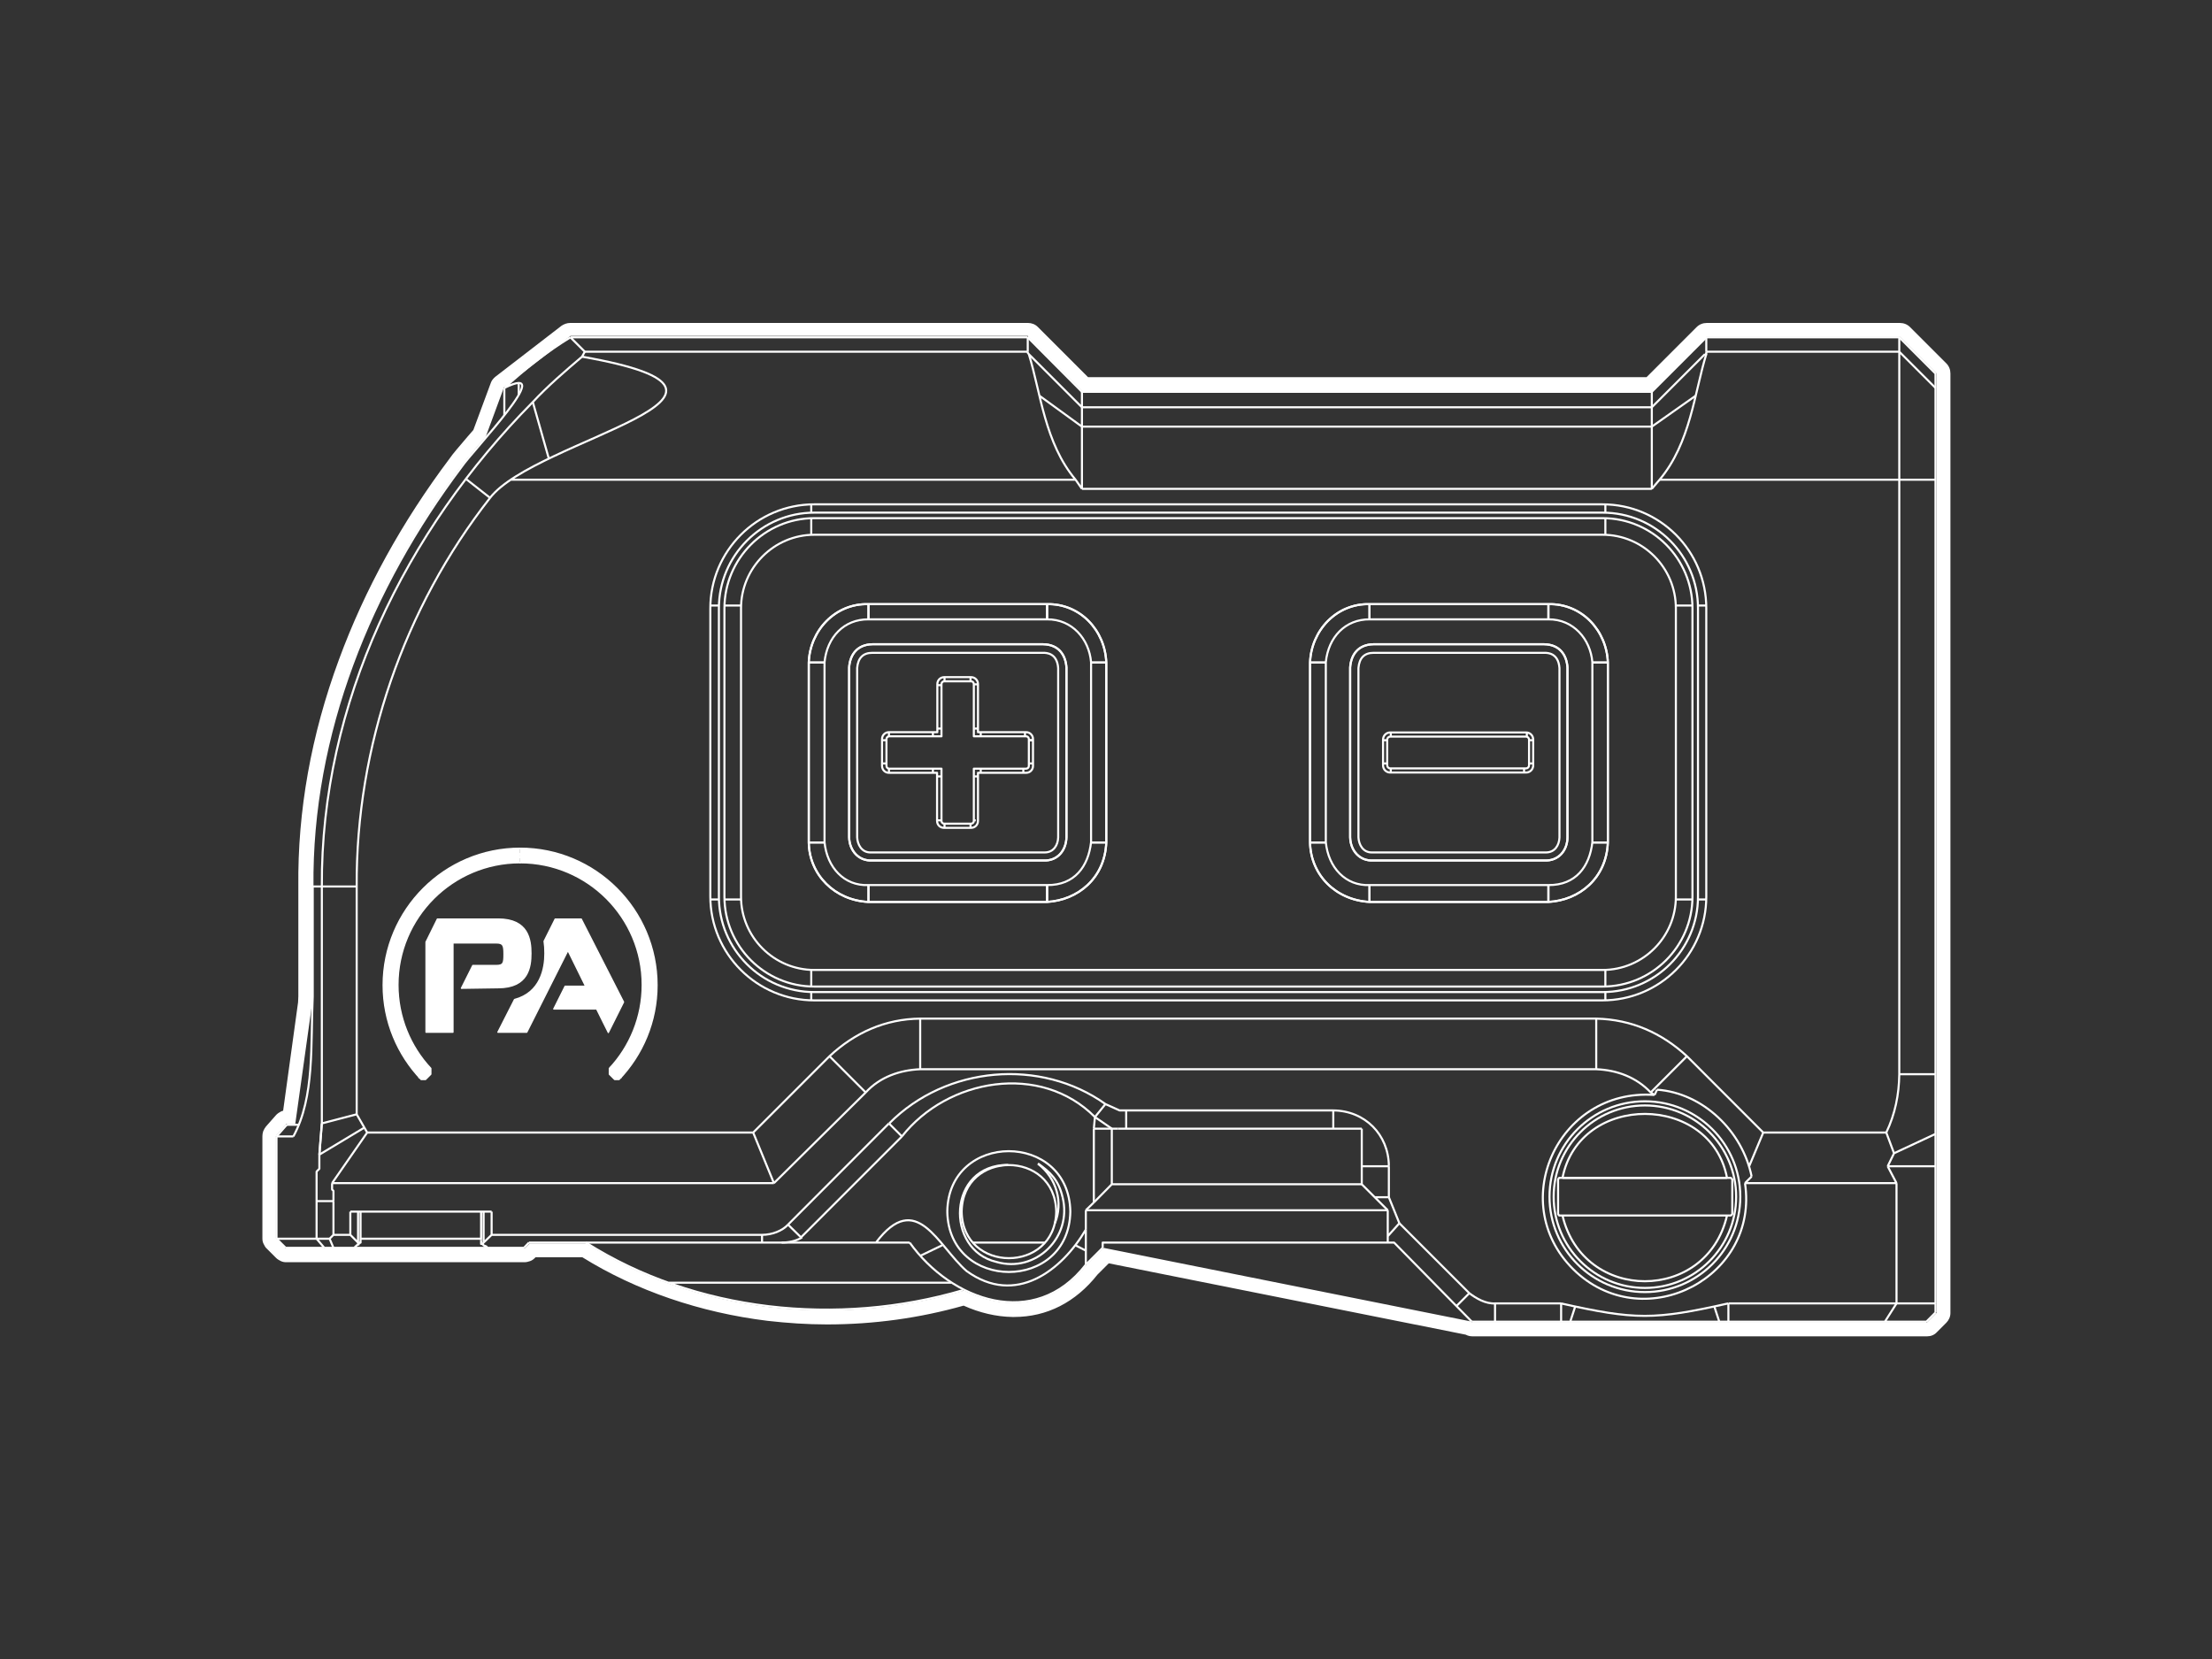
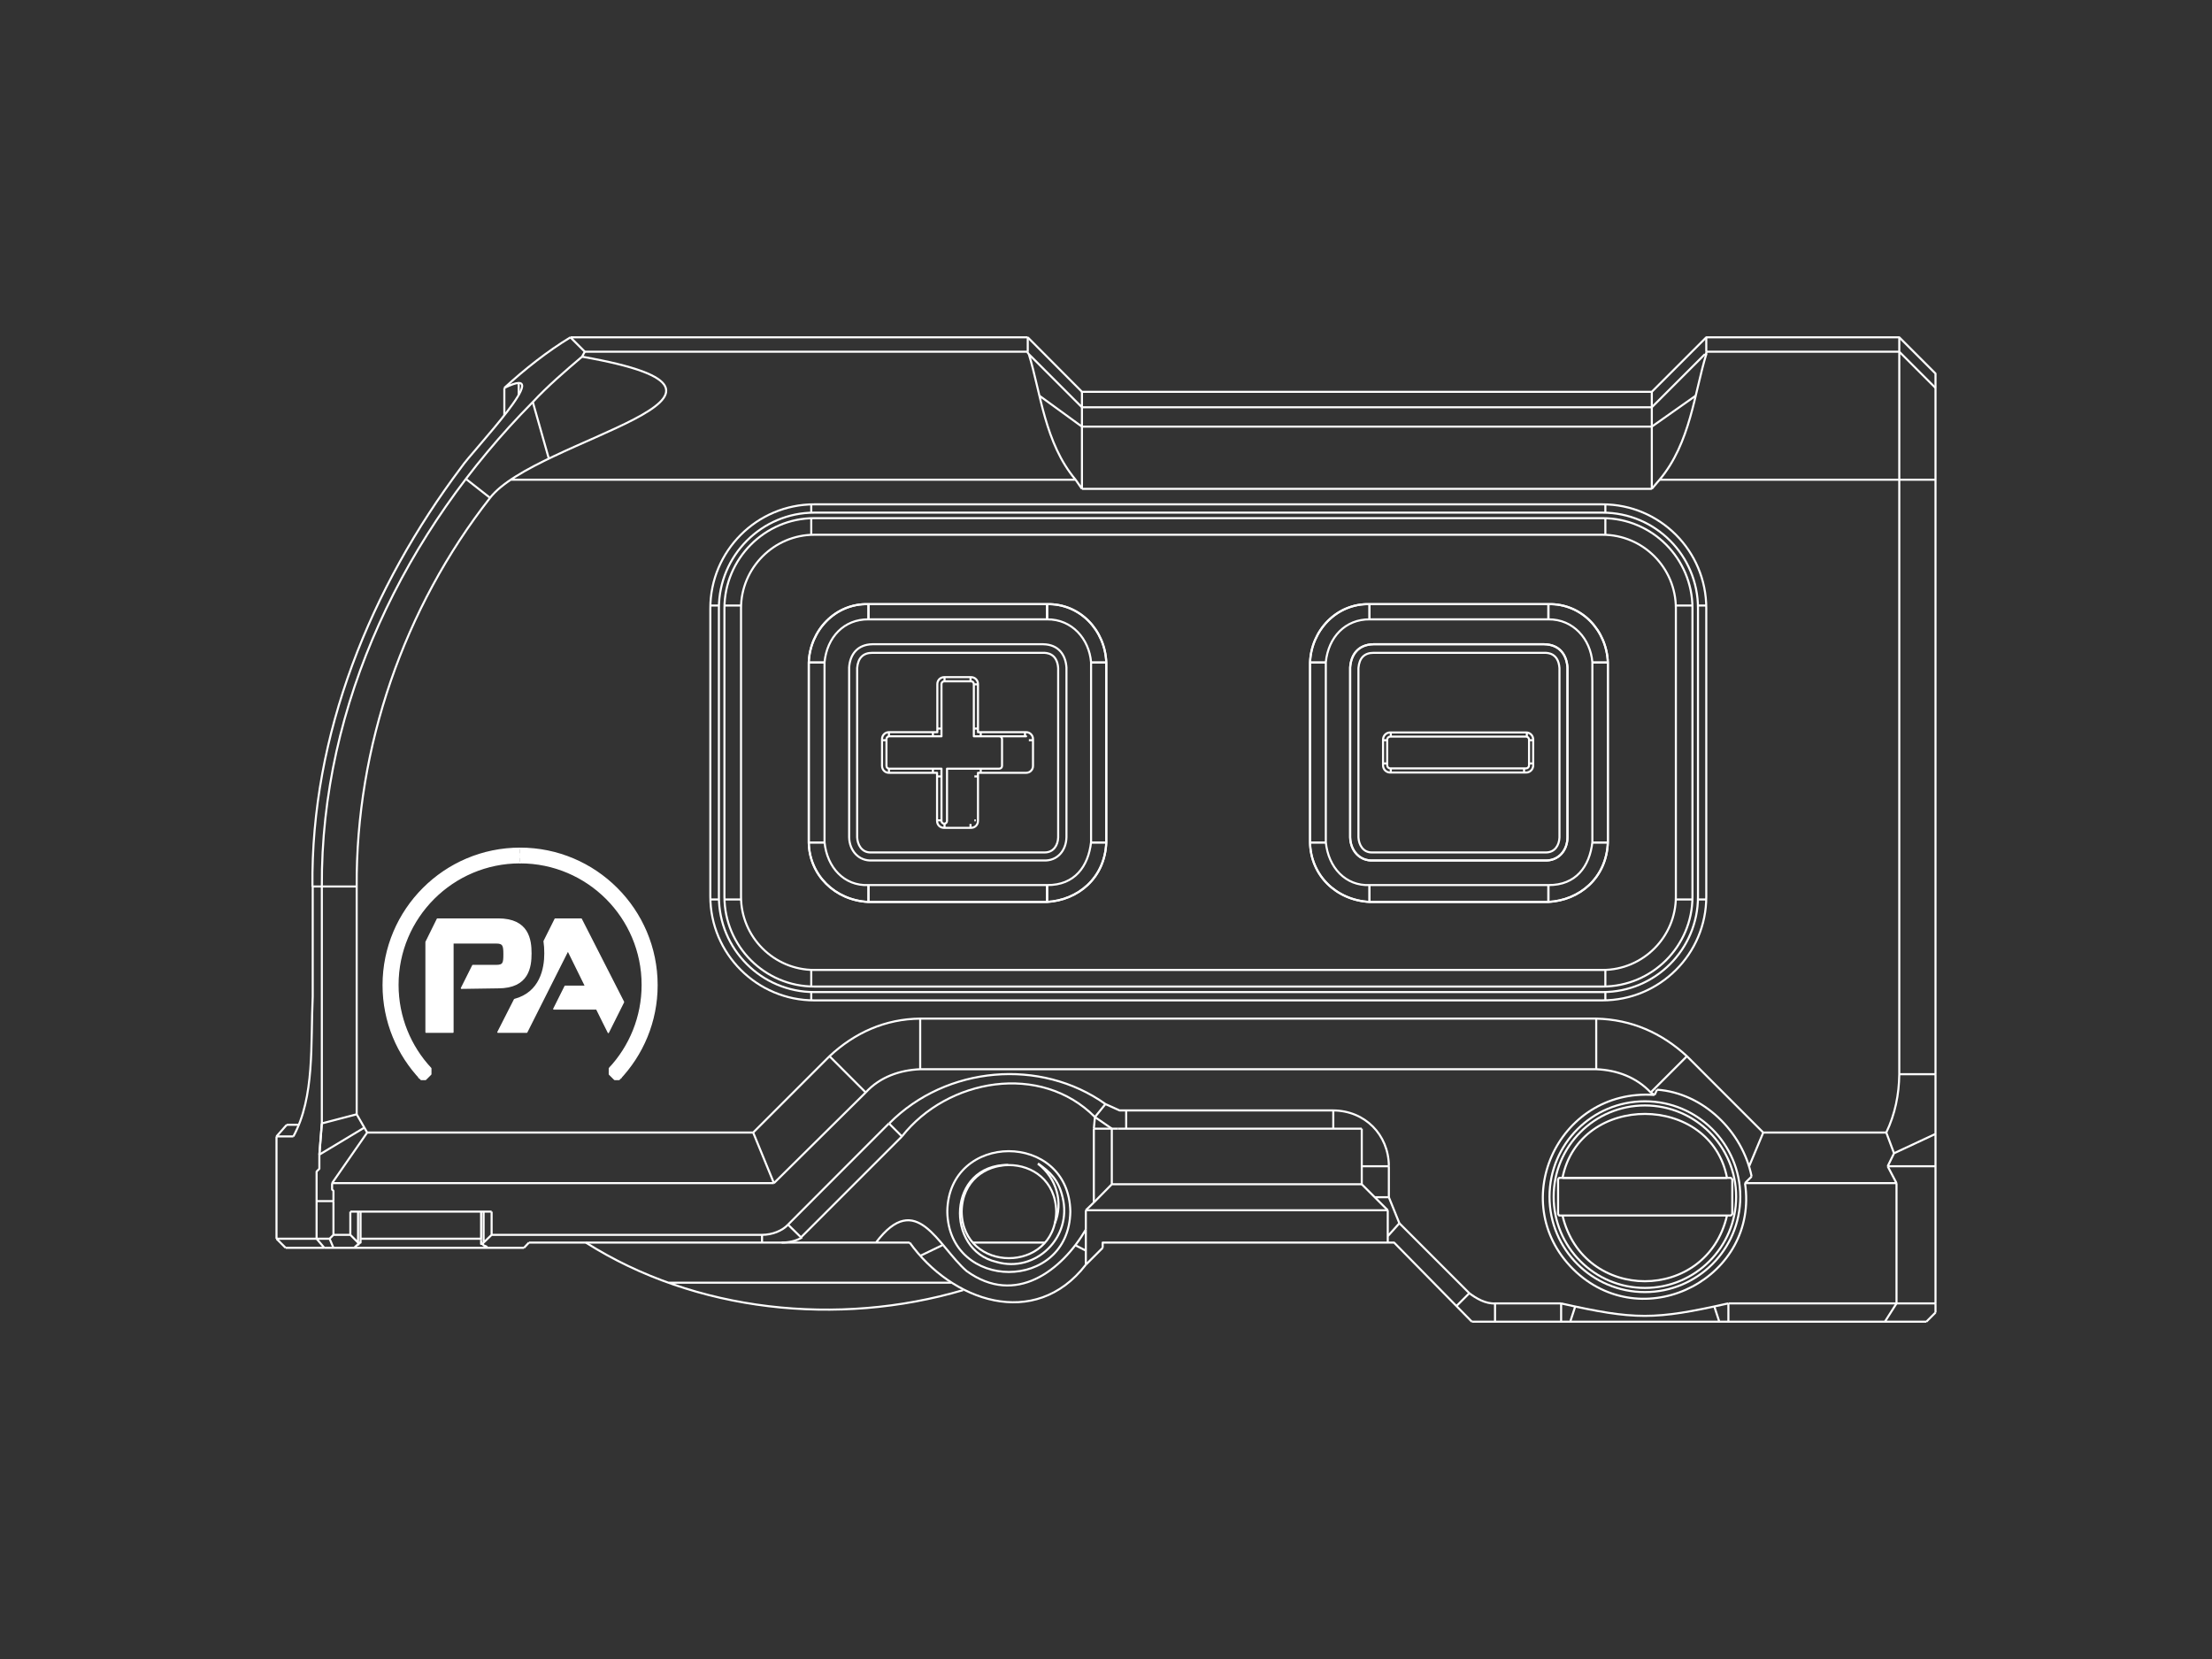
<svg xmlns="http://www.w3.org/2000/svg" xml:space="preserve" width="800" height="600" x="0" y="0" style="enable-background:new 0 0 800 600" version="1.0" viewBox="0 0 800 600">
  <rect x="0" y="0" width="800" height="600" fill="#333333" stroke="none" />
  <style type="text/css">.st0{fill:none;stroke:#fff;stroke-width:.75;stroke-linejoin:round;stroke-miterlimit:10}.st1{fill:#fff}.st5{fill:none;stroke:#fff;stroke-width:.5;stroke-linecap:round;stroke-linejoin:round;stroke-miterlimit:10}</style>
  <g id="Layer_9">
    <path d="M187.6 142.8v-4.3M211.9 449.4c39.5 25.1 91.2 30.5 136.4 17.2M241.9 463.9H344M377.9 449.4h-26.1M103.7 406.8h4.4M392.7 457.4l6.1-6.1M398.8 451.3v-1.9h105.4l28.1 28.6M392.7 437.7H501.9M402.1 428.3H492.5M392.7 451.3V444.7M395.6 434.9l6.5-6.6M402.1 408.2v20.1M392.7 457.4V451.3M392.7 452.3l-3.7-1.9M384.3 433c3.6 14.5-9.7 27.5-23.9 23.4-18.7-4.3-17.8-35.2 4.2-35.1" class="st0" />
    <path d="M375.4 420.8c4.2 3 7.4 5.7 8.9 12.2" class="st0" />
    <path d="M381.5 442.4c3.1-7.3.7-16.3-6.1-21.5M404.4 408.2h-8.8M282.7 449.4h34.2M392.7 444.7v-7M395.6 434.9l-2.9 2.8M395.6 408.2v26.7M329 449.4H316.9M332.8 454.2l7.9-3.8M392.7 444.7c-8.7 14.8-25.4 27.8-43.1 15-10.4-9-18.1-29.8-32.8-10.3" class="st0" />
    <path d="M392.7 457.4c-18.5 23.9-48.6 13.1-63.7-8M617.1 127.2V122M371.7 122v5.2M391.3 147.3h206.1M130.4 448H174M174 448.5v1.4h.5M114.5 448l2.8 3.3M120.6 451.3h-3.3M700 471.4v3.3M696.7 478h-15M700 474.7l-3.3 3.3M681.7 478H564.6M681.7 478l4.2-6.6M625.1 471.4v6.6M621.8 478l-1.8-5.5M567.9 478l1.8-5.5M564.6 478v-6.6M564.6 478h-23.9M540.7 478v-6.6M540.7 478h-8.4M526.7 472.4l4.7-4.7M501.9 449.4v-2.3M501.9 447.1l4.2-4.7M501.9 447.1v-9.4M501.9 437.7l-9.4-9.4M497.2 433h5.1M492.5 408.2v20.1M492.5 421.8h9.8M482.2 408.2h10.3M482.2 408.2v-6.6M482.2 408.2h-74.9M407.3 408.2v-6.6M407.3 408.2h-2.9M275.6 449.4h7c2.5 0 5.3-.5 7.5-1.9M326.2 411c16.5-21 50.2-26.8 69.8-7M396 404l3.8-4.7M289.7 447.5l-4.7-4.6M326.2 411l-36.5 36.5M326.2 411l-4.7-4.7M174.9 449.4l-.4.5M174.5 449.9l.4.5 1 .4.4.5h.5M189.5 451.3h-12.7M191.3 449.4l-1.8 1.9M275.6 449.4h-84.3M275.6 449.4v-2.8M177.8 446.6l-2.9 2.8M174.9 449.4v-11.2M176.3 451.3h-55.7M128.1 451.3l.9-.9 1-.5M130 449.9h-.5v-.5M119.2 448l1.4 3.3M129.5 449.4l-2.8-2.8M129.5 449.4v-11.2M114.5 448h4.7M119.2 448l1.4-1.4M120.6 434.4v12.2M126.7 446.6h-6.1M126.7 438.2v8.4M126.7 438.2h51.1M177.8 446.6v-8.4M275.6 446.6h-97.8M275.6 446.6c3.7 0 7.4-1.5 9.4-3.7M285 442.9l36.5-36.6" class="st0" />
    <path d="M399.8 399.3c-23.4-16.7-57.5-13.9-78.2 7M407.3 401.6h-2.4l-5.1-2.3M482.2 401.6h-74.9M482.2 401.6c11.4.1 20 8.7 20.1 20.1M502.3 421.8V433M506.1 442.4l25.3 25.3M531.4 467.7c2.5 1.9 5.9 3.9 9.4 3.7M540.7 471.4h23.9M564.6 471.4c26.8 6 33.7 6 60.4 0M625.1 471.4h60.8M114.5 448v-13.6M113.1 320.6v39.8M113.1 360.4c-.8 17.1.8 36.3-7 50.6M106.1 411H100M685.9 471.4v-43.5M685.9 471.4H700M700 471.4v-49.6M597.4 147.3l19.2-19.2M372.1 128.1l19.2 19.2M700 421.8h-17.3M700 410.1v11.7M685 417.1l15-7M700 410.1V388.5M685 417.1l-2.3 4.7M685 417.1l-2.8-7.5M685.9 427.9h-54.8M685.9 427.9l-3.2-6.1M599.3 394.1c16.7 1.2 30.9 15.1 34.2 31.4M632.6 421.8l5.1-12.2M598.4 396l-1.4-.9M597 395.1c-5.2-5.5-12.2-8.1-19.7-8.4M597 395.1l13.1-13.1M686.9 388.5H700M686.9 173.5H700M686.9 127.2l13.1 13.1M597.4 154.3l15.9-11.2M686.9 122v51.5M617.1 127.2h69.8M616.6 128.1h.5v-.9M577.3 386.7H332.8M577.3 386.7v-18.3M332.8 386.7c-7.2.3-14.5 2.7-19.7 8.4M332.8 386.7v-18.3M313.1 395.1l-33.2 32.8M313.1 395.1 300 382M597.4 176.8v-35.1M391.3 154.3h206.1M279.9 427.9H120.1M279.9 427.9l-7.5-18.3M114.5 434.4h6.1M120.1 427.9v2.3l.5.5v3.7M132.8 409.6l-12.7 18.3M114.5 434.4v-10.7l1-1v-5.1M115.5 417.6l16.3-9.8M115.5 417.6l.9-11.3M375.9 143.1l15.4 11.2M391.3 176.8v-35.1M116.4 406.3 129 403M116.4 406.3v-85.7M192.7 145.4l5.8 20.5M372.1 128.1c4.3 13.9 5.7 32.1 16.9 45.4M371.7 127.2v.4l.4.5M211.5 127.2h160.2M132.8 409.6 129 403M272.4 409.6H132.8M300 382l-27.6 27.6M332.8 368.4c-12.6.1-23.7 5.1-32.8 13.6M577.3 368.4H332.8M610.1 382c-9.1-8.4-20-13.3-32.8-13.6M637.7 409.6 610.1 382M682.2 409.6h-44.5M682.2 409.6c3.2-6.7 4.6-13.7 4.7-21.1M686.9 388.5v-215M686.9 173.5h-86.7M391.3 176.8h206.1M389 173.5l2.3 3.3M389 173.5H184.8M129 403v-82.4M116.4 320.6H129M129 320.6c-.3-50.5 17.1-100.8 48.2-140.5 16.5-21.5 111.4-37.4 33.3-51.1M168.5 173.2l8.8 6.9M113.1 320.6h3.3" class="st0" />
    <path d="M116.4 320.6c-.4-66.2 30.2-128.6 76.3-175.2M192.7 145.4c5.5-5.9 11.7-11.2 17.8-16.4M210.5 129l1-1.8M206.3 122l5.2 5.2M182.4 140.3v9.8M103.7 406.8 100 411M371.7 122H206.3M700 388.5V135.1L686.9 122h-69.8l-19.7 19.7H391.3M391.3 141.7 371.7 122M100 448l3.3 3.3M174 438.2v10.3M130 449.9v-.5h.4v-11.2M100 411v37" class="st0" />
    <g>
      <path d="M182.4 140.3c19.7-9.7-11.7 22.9-15.5 28.6-32.8 43.6-54.5 96.6-53.9 151.8M206.3 122c-8.4 5.1-16.5 11.5-23.9 18.3" class="st0" />
    </g>
    <path d="M617.1 128.1c-4.3 13.9-5.7 32.1-16.9 45.4l-2.8 3.3M116.4 406.3l-.9 11.3M114.5 448H100M117.3 451.3h-14M342.6 438.2c.4-29.1 44-29.2 44.5 0-.5 29.2-44 29-44.5 0" class="st0" />
    <path d="M347.8 438.2c.3-22.4 33.8-22.5 34.2 0-.4 22.5-33.9 22.4-34.2 0M396 404l6.1 4.2M396 404l-.4 4.2M502.3 433l3.8 9.4M633.5 425.5l-2.4 2.4M599.3 394.1l-.9 1.9M617.1 325.3h-3M614.1 219h3M580.6 361.8v-3M580.6 361.8v-3M293.4 361.8v-3M256.9 325.3h3M580.6 185.5v-3M293.4 185.4v-2.9M259.9 219h-3M612.1 325.3h-6M612.1 219h-6M580.6 356.8v-6M293.4 356.8v-6M377.3 311.2h-61.8c-5 .3-8.3-3.6-8.4-8.4v-61.4c.3-4.6 2.9-8.3 8.4-8.4h61.8c5.6.1 8.1 3.9 8.4 8.4v61.4c-.1 4.7-3.2 8.7-8.4 8.4z" class="st0" />
-     <path d="M377.3 311.2h-61.8c-5 .3-8.3-3.6-8.4-8.4v-61.4c.3-4.6 2.9-8.3 8.4-8.4h61.8c5.6.1 8.1 3.9 8.4 8.4v61.4c-.1 4.7-3.2 8.7-8.4 8.4z" class="st0" />
    <path d="M314.8 308.3c-3.2 0-4.7-2.9-4.8-5.5v-61.2c.3-3.6 2.1-5.5 5.5-5.5h61.8c1.2 0 5 .1 5.4 5.5v61.3c-.1 2.7-1.6 5.4-4.9 5.4h-63zM580.6 187.4v6M261.9 325.3h6" class="st0" />
    <path d="M378.7 320.1c10 .1 14.9-6.8 15.9-15.5v-65.1c-.7-8.4-6.9-15.6-15.9-15.5h-64.6c-8.8-.1-15 6.4-15.9 15.5v65.1c.9 9.1 7.1 15.9 15.9 15.5h64.6zM261.9 219h6M293.4 187.5v6" class="st0" />
    <path d="M292.5 304.7v-65.1c.4-11.5 9.5-21.4 21.5-21.1h64.6c12.1-.3 21.1 9.6 21.5 21.1v65.1c-.5 12.9-10.3 20.9-21.5 21.5H314c-12-.6-21.3-9.7-21.5-21.5" class="st0" />
    <g>
      <path d="M400.2 304.7h-5.6M400.2 239.6h-5.6M378.7 218.5v5.6M378.7 320.1v6.1M298.1 304.7h-5.6M314.1 320.1v6.1M314.1 218.5v5.6M298.1 239.6h-5.6" class="st0" />
    </g>
    <path d="M292.5 304.7v-65.1c.4-11.5 9.5-21.4 21.5-21.1h64.6c12.1-.3 21.1 9.6 21.5 21.1v65.1c-.5 12.9-10.3 20.9-21.5 21.5H314c-12-.6-21.3-9.7-21.5-21.5" class="st0" />
    <g>
      <path d="M400.2 304.7h-5.6M400.2 239.6h-5.6M378.7 218.5v5.6M378.7 320.1v6.1M298.1 304.7h-5.6M314.1 320.1v6.1M314.1 218.5v5.6M298.1 239.6h-5.6" class="st0" />
    </g>
    <path d="M558.5 311.2h-61.8c-5 .3-8.3-3.6-8.4-8.4v-61.4c.3-4.6 2.9-8.3 8.4-8.4h61.8c5.6.1 8.1 3.9 8.4 8.4v61.4c0 4.7-3.2 8.7-8.4 8.4z" class="st0" />
    <path d="M558.5 311.2h-61.8c-5 .3-8.3-3.6-8.4-8.4v-61.4c.3-4.6 2.9-8.3 8.4-8.4h61.8c5.6.1 8.1 3.9 8.4 8.4v61.4c0 4.7-3.2 8.7-8.4 8.4z" class="st0" />
    <path d="M496.1 308.3c-3.2 0-4.7-2.9-4.8-5.5v-61.2c.3-3.6 2.1-5.5 5.5-5.5h61.8c1.2 0 5 .1 5.4 5.5v61.3c-.1 2.7-1.6 5.4-4.9 5.4h-63z" class="st0" />
    <path d="M560 320.1c10 .1 14.9-6.8 15.9-15.5v-65.1c-.7-8.4-6.9-15.6-15.9-15.5h-64.6c-8.8-.1-15 6.4-15.9 15.5v65.1c.9 9.1 7.1 15.9 15.9 15.5H560z" class="st0" />
    <path d="M473.8 304.7v-65.1c.4-11.5 9.5-21.4 21.5-21.1H560c12.1-.3 21.1 9.6 21.5 21.1v65.1c-.5 12.9-10.3 20.9-21.5 21.5h-64.6c-12.2-.6-21.4-9.7-21.6-21.5" class="st0" />
    <g>
      <path d="M581.5 304.7h-5.6M581.5 239.6h-5.6M560 218.5v5.6M560 320.1v6.1M479.4 304.7H473.8M495.3 320.1v6.1M495.3 218.5v5.6M479.4 239.6H473.8" class="st0" />
    </g>
    <path d="M473.8 304.7v-65.1c.4-11.5 9.5-21.4 21.5-21.1H560c12.1-.3 21.1 9.6 21.5 21.1v65.1c-.5 12.9-10.3 20.9-21.5 21.5h-64.6c-12.2-.6-21.4-9.7-21.6-21.5" class="st0" />
    <g>
      <path d="M581.5 304.7h-5.6M581.5 239.6h-5.6M560 218.5v5.6M560 320.1v6.1M479.4 304.7H473.8M495.3 320.1v6.1M495.3 218.5v5.6M479.4 239.6H473.8" class="st0" />
    </g>
    <g>
      <path d="M579.5 361.8h-285c-20.7 0-37.6-16.8-37.6-37.6V220c0-20.7 16.8-37.6 37.6-37.6h285.1c20.7 0 37.5 16.8 37.5 37.6v104.3c0 20.7-16.8 37.5-37.6 37.5z" class="st0" />
      <path d="M294.5 358.8c-19.1 0-34.5-15.5-34.5-34.5V220c0-19.1 15.5-34.6 34.5-34.6h285.1c19.1 0 34.5 15.5 34.5 34.6v104.3c0 19.1-15.5 34.5-34.5 34.5H294.5z" class="st0" />
      <path d="M294.5 356.8c-17.9 0-32.5-14.6-32.5-32.5V220c0-17.9 14.6-32.6 32.5-32.6h285.1c17.9 0 32.5 14.6 32.5 32.6v104.3c0 17.9-14.6 32.5-32.5 32.5H294.5z" class="st0" />
      <path d="M294.5 350.8c-14.6 0-26.5-11.9-26.5-26.5V220c0-14.6 11.9-26.6 26.5-26.6h285.1c14.6 0 26.5 11.9 26.5 26.6v104.3c0 14.6-11.9 26.5-26.5 26.5H294.5z" class="st0" />
    </g>
    <g>
      <path d="M188.1 312c24.4 0 44.2 19.8 44.2 44.2 0 11.6-4.5 22.3-11.9 30.2v2.1l1.9 1.9h1.6c8.5-8.9 13.7-20.9 13.7-34.1 0-27.3-22.2-49.5-49.5-49.5" class="st1" />
      <path d="M188.1 308.8c26.2 0 47.5 21.3 47.5 47.5 0 11.9-4.4 23.2-12.4 32l-.9-.9c7.8-8.5 12-19.5 12-31.1 0-25.5-20.7-46.2-46.2-46.2" class="st1" />
    </g>
    <path d="m220.9 386 3.7 3.7" class="st1" />
    <g>
      <path d="M188.1 312c-24.4 0-44.2 19.8-44.2 44.2 0 11.6 4.5 22.3 11.9 30.2v2.1l-1.9 1.9h-1.6c-8.5-8.9-13.7-20.9-13.7-34.1 0-27.3 22.2-49.5 49.5-49.5" class="st1" />
      <path d="M188.1 308.8c-26.2 0-47.5 21.3-47.5 47.5 0 11.9 4.4 23.2 12.4 32l.9-.9c-7.8-8.5-12-19.5-12-31.1 0-25.5 20.7-46.2 46.2-46.2" class="st1" />
    </g>
    <path d="m155.2 386-3.7 3.7M225.5 362.4l-5.5 11c0-.1-3.5-7-4.2-8.5h-15.5l4.1-8.2h7.4l-6.4-13-14.9 29.6h-10.4l6-11.8c9.4-2.5 11-11.2 11-16.7 0-1.6-.1-3.1-.3-4.4l4-8h9.4l15.3 30z" class="st1" />
    <path d="M197.6 350.9c.4-1.9.7-3.9.7-6.1 0-1.3-.1-2.6-.2-3.8l-.1-.4 3.5-7h7.8l14.8 28.7-4.1 8.2-3.4-7h-14.3l2.8-5.7h8.6l-8.4-17-15.7 31.2H182l4.8-9.5.5-.2c2.6-.9 4.8-2.3 6.5-4.2 2.3-1.8 3.8-7.2 3.8-7.2z" class="st1" />
    <path d="m184.2 370.9 3.7-7.2c2.9-.9 5.2-2.5 7.1-4.6l-5.9 11.8h-4.9zm33.8-7.1-.7-1.4h-13l1.6-3.2h9.9l-10.4-21.1-6.6 13.1c.5-2 .7-4.1.7-6.4 0-1.4-.1-2.7-.3-4l3-5.9h6.3l14.1 27.4-2.7 5.4c-.7-1.6-1.5-3.2-1.9-3.9zM179.5 341c2.5 0 2.8.9 2.8 4.1s-.2 4.1-2.8 4.1H171l-4.1 8.2 13.3-.2c10.9 0 11.8-7.5 11.8-12.4s-.9-12.4-11.8-12.4h-22l-4.1 8.3v32.6h9.7V341h15.7z" class="st1" />
    <path d="M155.3 372.1V341l3.7-7.3h21.2c9.3 0 10.5 5.6 10.5 11.1s-1.2 11.1-10.5 11.1l-11.3.2 2.9-5.7h7.7c3.7 0 4-2.1 4-5.3s-.3-5.3-4-5.3h-16.9v32.4h-7.3z" class="st1" />
    <path d="M156.6 370.9v-29.6l3.2-6.4h20.4c7.7 0 9.3 3.9 9.3 9.9s-1.6 9.9-9.3 9.9l-9.3.1 1.6-3.2h6.9c5.3 0 5.3-4 5.3-6.6s0-6.6-5.3-6.6h-18.1v32.4h-4.7z" class="st1" />
    <g>
-       <path d="m371.8 121.8 19.7 19.7h205.9l19.6-19.6s.1-.1.2-.1H687c.1 0 .1 0 .2.1l13.1 13.1s.1.1.1.2V474.8l-3.4 3.4H532.3l-.4-.3-132.8-26.6-.1.1-6.1 6.1c-6.9 8.9-16 13.7-26.3 13.7h-.6c-5.9-.1-11.9-1.7-17.6-4.6l.1.2c-15.9 4.7-32.7 7.1-49.5 7.1-7 0-14-.4-20.9-1.2-24.1-2.9-47-10.8-66.1-23h-20.4l-1.8 1.8-.2-.2v.2H103.4l-.2-.1-3.3-3.3-.1-.2v-37l.1-.2 3.7-4.2.2-.1h3l6.1-43.6c0-.9.1-1.7.1-2.6v-39.8c-.3-26.6 4.6-53.6 14.4-80.3 9.2-24.9 22.5-49 39.5-71.6.9-1.3 3.3-4.1 6.2-7.6.8-.9 1.7-1.9 2.6-3l6.6-17.9 24-18.5h165.5m0-4.7H206.2c-1.1 0-2.2.4-3.1 1l-24 18.5c-.7.6-1.3 1.3-1.6 2.2l-6.3 17c-.7.8-1.4 1.6-2 2.3-3.4 4-5.5 6.4-6.5 7.9-17.3 23-30.8 47.5-40.1 72.8-10.1 27.3-15 54.9-14.7 82.1v39.7c0 .7-.1 1.5-.1 2.2l-5.4 39.2c-.2.1-.4.1-.6.2l-.2.1c-.6.3-1.2.7-1.7 1.2l-3.7 4.2c-.4.5-.7 1-.9 1.5l-.1.2c-.2.6-.3 1.2-.3 1.8v37c0 .7.1 1.3.4 1.9l.1.2c.3.6.6 1.2 1.1 1.6l3.3 3.3c.5.5 1 .8 1.6 1.1l.2.1c.6.3 1.3.4 1.9.4H189.7c.7 0 1.4-.2 2-.4.6-.2 1.2-.6 1.7-1.1l.3-.3h16.9c19.5 12.1 42.6 20 67 23 7.1.8 14.3 1.3 21.5 1.3 16.9 0 33.5-2.3 49.4-6.8 5.8 2.6 11.8 4 17.6 4.1h.7c11.8 0 22.2-5.3 30.1-15.3l4.1-4.1 129.1 25.8c.7.4 1.6.6 2.4.6H697c1.3 0 2.6-.5 3.5-1.5l3.4-3.4c.9-.9 1.5-2.2 1.5-3.5V135.1c0-1.4-.5-2.7-1.5-3.7l-13.1-13.1c-1-1-2.3-1.5-3.7-1.5h-69.8c-1.4 0-2.7.5-3.7 1.5l-18.1 18.1h-202l-18.2-18.2c-.9-.9-2.2-1.4-3.5-1.4z" class="st1" />
-     </g>
+       </g>
    <path d="M631.1 427.9c5.1 33.8-35.6 55.2-60.9 32.3-26.2-24-7.2-66.7 28.1-64.2M624.6 426h-59.5" class="st0" />
    <path d="M624.6 426c-5.8-30.7-53.4-31-59.5 0M565.1 439.6c7.4 31.7 52.2 31.7 59.5 0M565.3 426h59.5M624.8 426h-60.9l-.4.5v12.6l.4.5H626l.5-.5v-12.6l-.5-.5h-60.9" class="st0" />
    <circle cx="594.9" cy="432.8" r="33" class="st0" />
    <circle cx="594.9" cy="432.8" r="34.5" class="st0" />
    <path d="M554.5 267.7h-1.4M501.6 267.7h-1.4M551.2 279.4V278M503 279.4V278M501.6 276.1h-1.4M552.2 266.3v-1.4M503 266.3v-1.4M551.9 264.9h-49.1c-1.5 0-2.6 1.2-2.6 2.6v9.3c0 1.5 1.2 2.6 2.6 2.6h49.1c1.5 0 2.6-1.2 2.6-2.6v-9.3c0-1.5-1.1-2.6-2.6-2.6z" class="st0" />
    <path d="M502.8 277.9c-.6 0-1.1-.5-1.1-1.1v-9.3c0-.6.5-1.1 1.1-1.1h49.1c.6 0 1.1.5 1.1 1.1v9.3c0 .6-.5 1.1-1.1 1.1h-49.1zM554.5 276.1h-1.4" class="st0" />
    <g>
      <path d="M341.6 297.9v1.5M341.6 244.9v1.2M351 244.9v1.2M351 298v1.3M372.1 267.7h.9M339 296.7h1.2M352.4 296.7h.5M352.4 247.5h1.3M339 280.8h1.2M339 263.5h1.2M352.4 280.8h1.3M354.7 278v1.5M354.7 266.3v-1.5M352.4 263.5h1.3M320.5 267.7h-1.4M373.5 267.7h-.5M321.5 278v1.4M321.5 266.3v-1.4M370.7 264.9v1.4M337.4 278v1.4M337.4 266.3v-1.4" class="st0" />
      <g>
        <path d="M341.4 299.4c-1.4 0-2.5-1.1-2.5-2.5v-17.4h-17.4c-1.4 0-2.5-1.1-2.5-2.5v-9.7c0-1.4 1.1-2.5 2.5-2.5H339v-17.4c0-1.4 1.1-2.5 2.5-2.5h9.7c1.4 0 2.5 1.1 2.5 2.5v17.4h17.4c1.4 0 2.5 1.1 2.5 2.5v9.7c0 1.4-1.1 2.5-2.5 2.5h-17.4v17.4c0 1.4-1.1 2.5-2.5 2.5h-9.8z" class="st0" />
-         <path d="M371.1 266.3h-18.9v-18.9c0-.5-.4-1-1-1h-9.7c-.5 0-1 .4-1 1v18.9h-18.9c-.5 0-1 .4-1 1v9.7c0 .5.4 1 1 1h18.9v18.9c0 .5.4 1 1 1h9.7c.5 0 1-.4 1-1V278h18.9c.5 0 1-.4 1-1v-9.7c0-.6-.5-1-1-1z" class="st0" />
+         <path d="M371.1 266.3h-18.9v-18.9c0-.5-.4-1-1-1h-9.7c-.5 0-1 .4-1 1v18.9h-18.9c-.5 0-1 .4-1 1v9.7c0 .5.4 1 1 1h18.9v18.9c0 .5.4 1 1 1c.5 0 1-.4 1-1V278h18.9c.5 0 1-.4 1-1v-9.7c0-.6-.5-1-1-1z" class="st0" />
      </g>
-       <path d="M373.5 267.7h-1.4M370.1 279.4V278M320.5 276.1h-1.4M373.7 276.1h-1.4M339 247.8h1.5" class="st0" />
    </g>
    <g>
      <g>
        <path d="M188.1 312c24.4 0 44.2 19.8 44.2 44.2 0 11.6-4.5 22.3-11.9 30.2v2.1l1.9 1.9h1.6c8.5-8.9 13.7-20.9 13.7-34.1 0-27.3-22.2-49.5-49.5-49.5" class="st5" />
        <path d="M188.1 308.8c26.2 0 47.5 21.3 47.5 47.5 0 11.9-4.4 23.2-12.4 32l-.9-.9c7.8-8.5 12-19.5 12-31.1 0-25.5-20.7-46.2-46.2-46.2" class="st5" />
      </g>
      <path d="m220.9 386 3.7 3.7" class="st5" />
      <g>
        <path d="M188.1 312c-24.4 0-44.2 19.8-44.2 44.2 0 11.6 4.5 22.3 11.9 30.2v2.1l-1.9 1.9h-1.6c-8.5-8.9-13.7-20.9-13.7-34.1 0-27.3 22.2-49.5 49.5-49.5" class="st5" />
-         <path d="M188.1 308.8c-26.2 0-47.5 21.3-47.5 47.5 0 11.9 4.4 23.2 12.4 32l.9-.9c-7.8-8.5-12-19.5-12-31.1 0-25.5 20.7-46.2 46.2-46.2" class="st5" />
      </g>
      <path d="m155.2 386-3.7 3.7M225.5 362.4l-5.5 11c0-.1-3.5-7-4.2-8.5h-15.5l4.1-8.2h7.4l-6.4-13-14.9 29.6h-10.4l6-11.8c9.4-2.5 11-11.2 11-16.7 0-1.6-.1-3.1-.3-4.4l4-8h9.4l15.3 30z" class="st5" />
-       <path d="M197.6 350.9c.4-1.9.7-3.9.7-6.1 0-1.3-.1-2.6-.2-3.8l-.1-.4 3.5-7h7.8l14.8 28.7-4.1 8.2-3.4-7h-14.3l2.8-5.7h8.6l-8.4-17-15.7 31.2H182l4.8-9.5.5-.2c2.6-.9 4.8-2.3 6.5-4.2 2.3-1.8 3.8-7.2 3.8-7.2z" class="st5" />
      <path d="m184.2 370.9 3.7-7.2c2.9-.9 5.2-2.5 7.1-4.6l-5.9 11.8h-4.9zm33.8-7.1-.7-1.4h-13l1.6-3.2h9.9l-10.4-21.1-6.6 13.1c.5-2 .7-4.1.7-6.4 0-1.4-.1-2.7-.3-4l3-5.9h6.3l14.1 27.4-2.7 5.4c-.7-1.6-1.5-3.2-1.9-3.9zM179.5 341c2.5 0 2.8.9 2.8 4.1s-.2 4.1-2.8 4.1H171l-4.1 8.2 13.3-.2c10.9 0 11.8-7.5 11.8-12.4s-.9-12.4-11.8-12.4h-22l-4.1 8.3v32.6h9.7V341h15.7z" class="st5" />
      <path d="M155.3 372.1V341l3.7-7.3h21.2c9.3 0 10.5 5.6 10.5 11.1s-1.2 11.1-10.5 11.1l-11.3.2 2.9-5.7h7.7c3.7 0 4-2.1 4-5.3s-.3-5.3-4-5.3h-16.9v32.4h-7.3z" class="st5" />
      <path d="M156.6 370.9v-29.6l3.2-6.4h20.4c7.7 0 9.3 3.9 9.3 9.9s-1.6 9.9-9.3 9.9l-9.3.1 1.6-3.2h6.9c5.3 0 5.3-4 5.3-6.6s0-6.6-5.3-6.6h-18.1v32.4h-4.7z" class="st5" />
    </g>
  </g>
</svg>